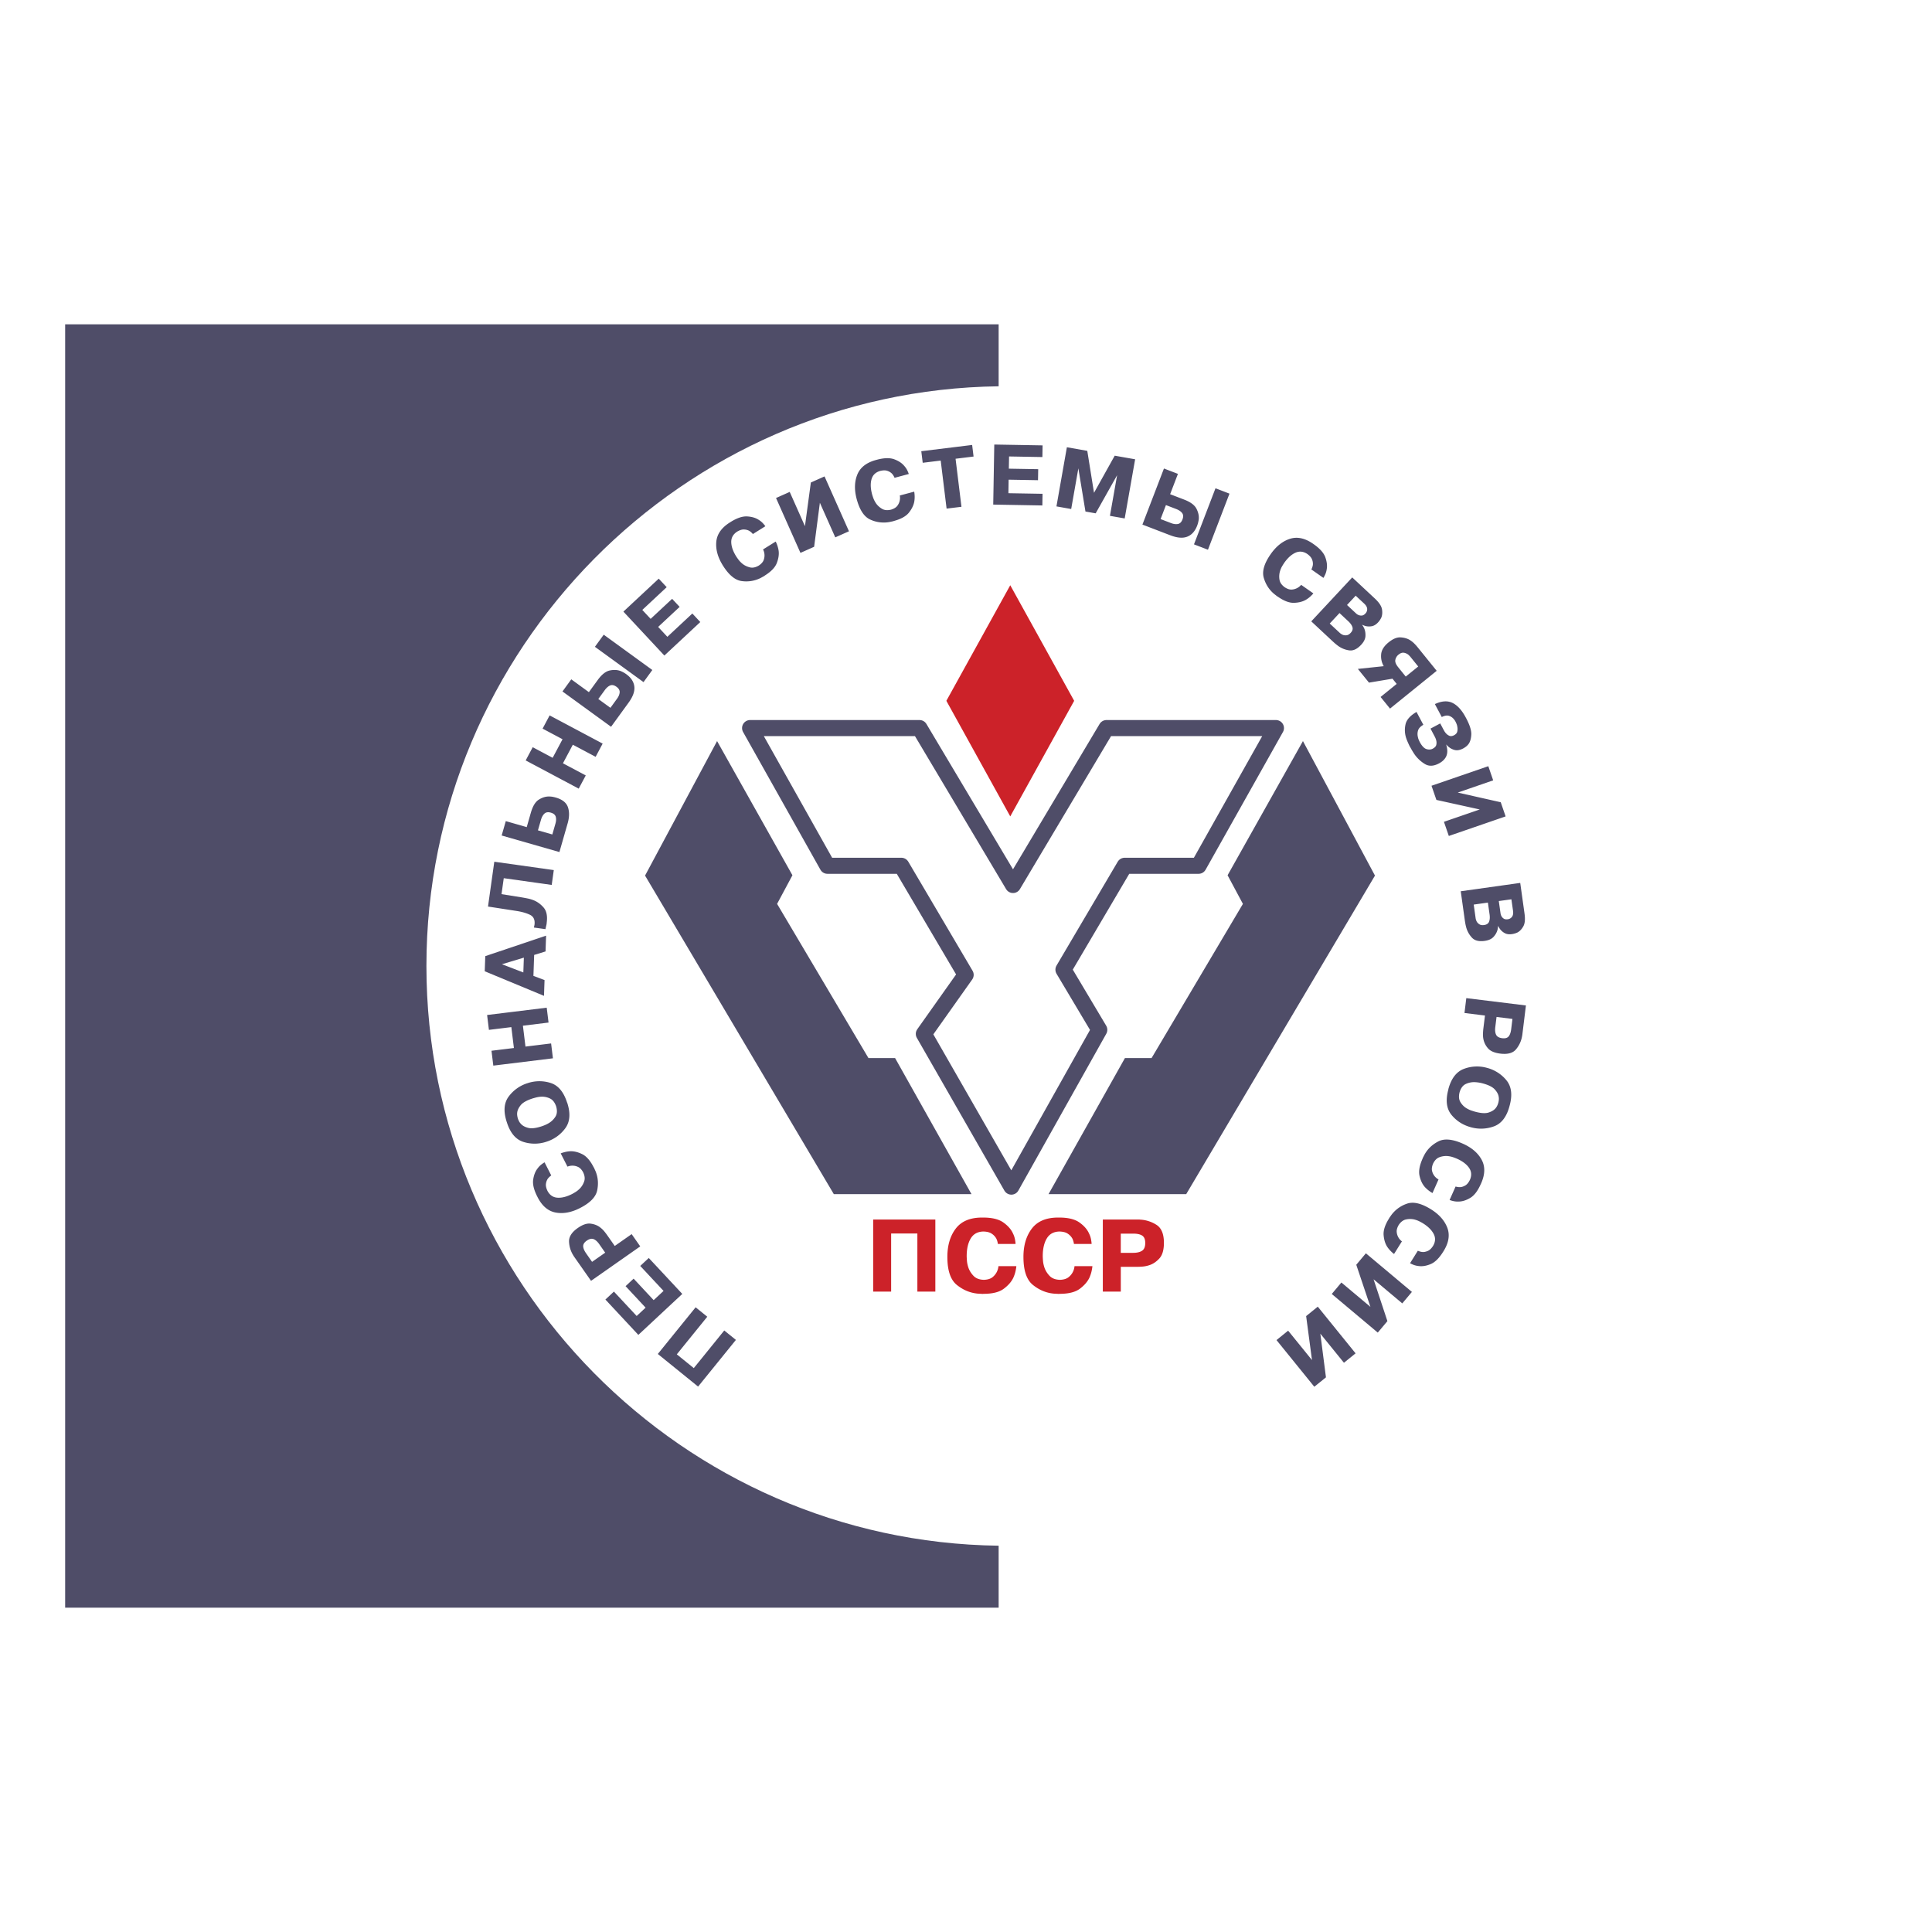
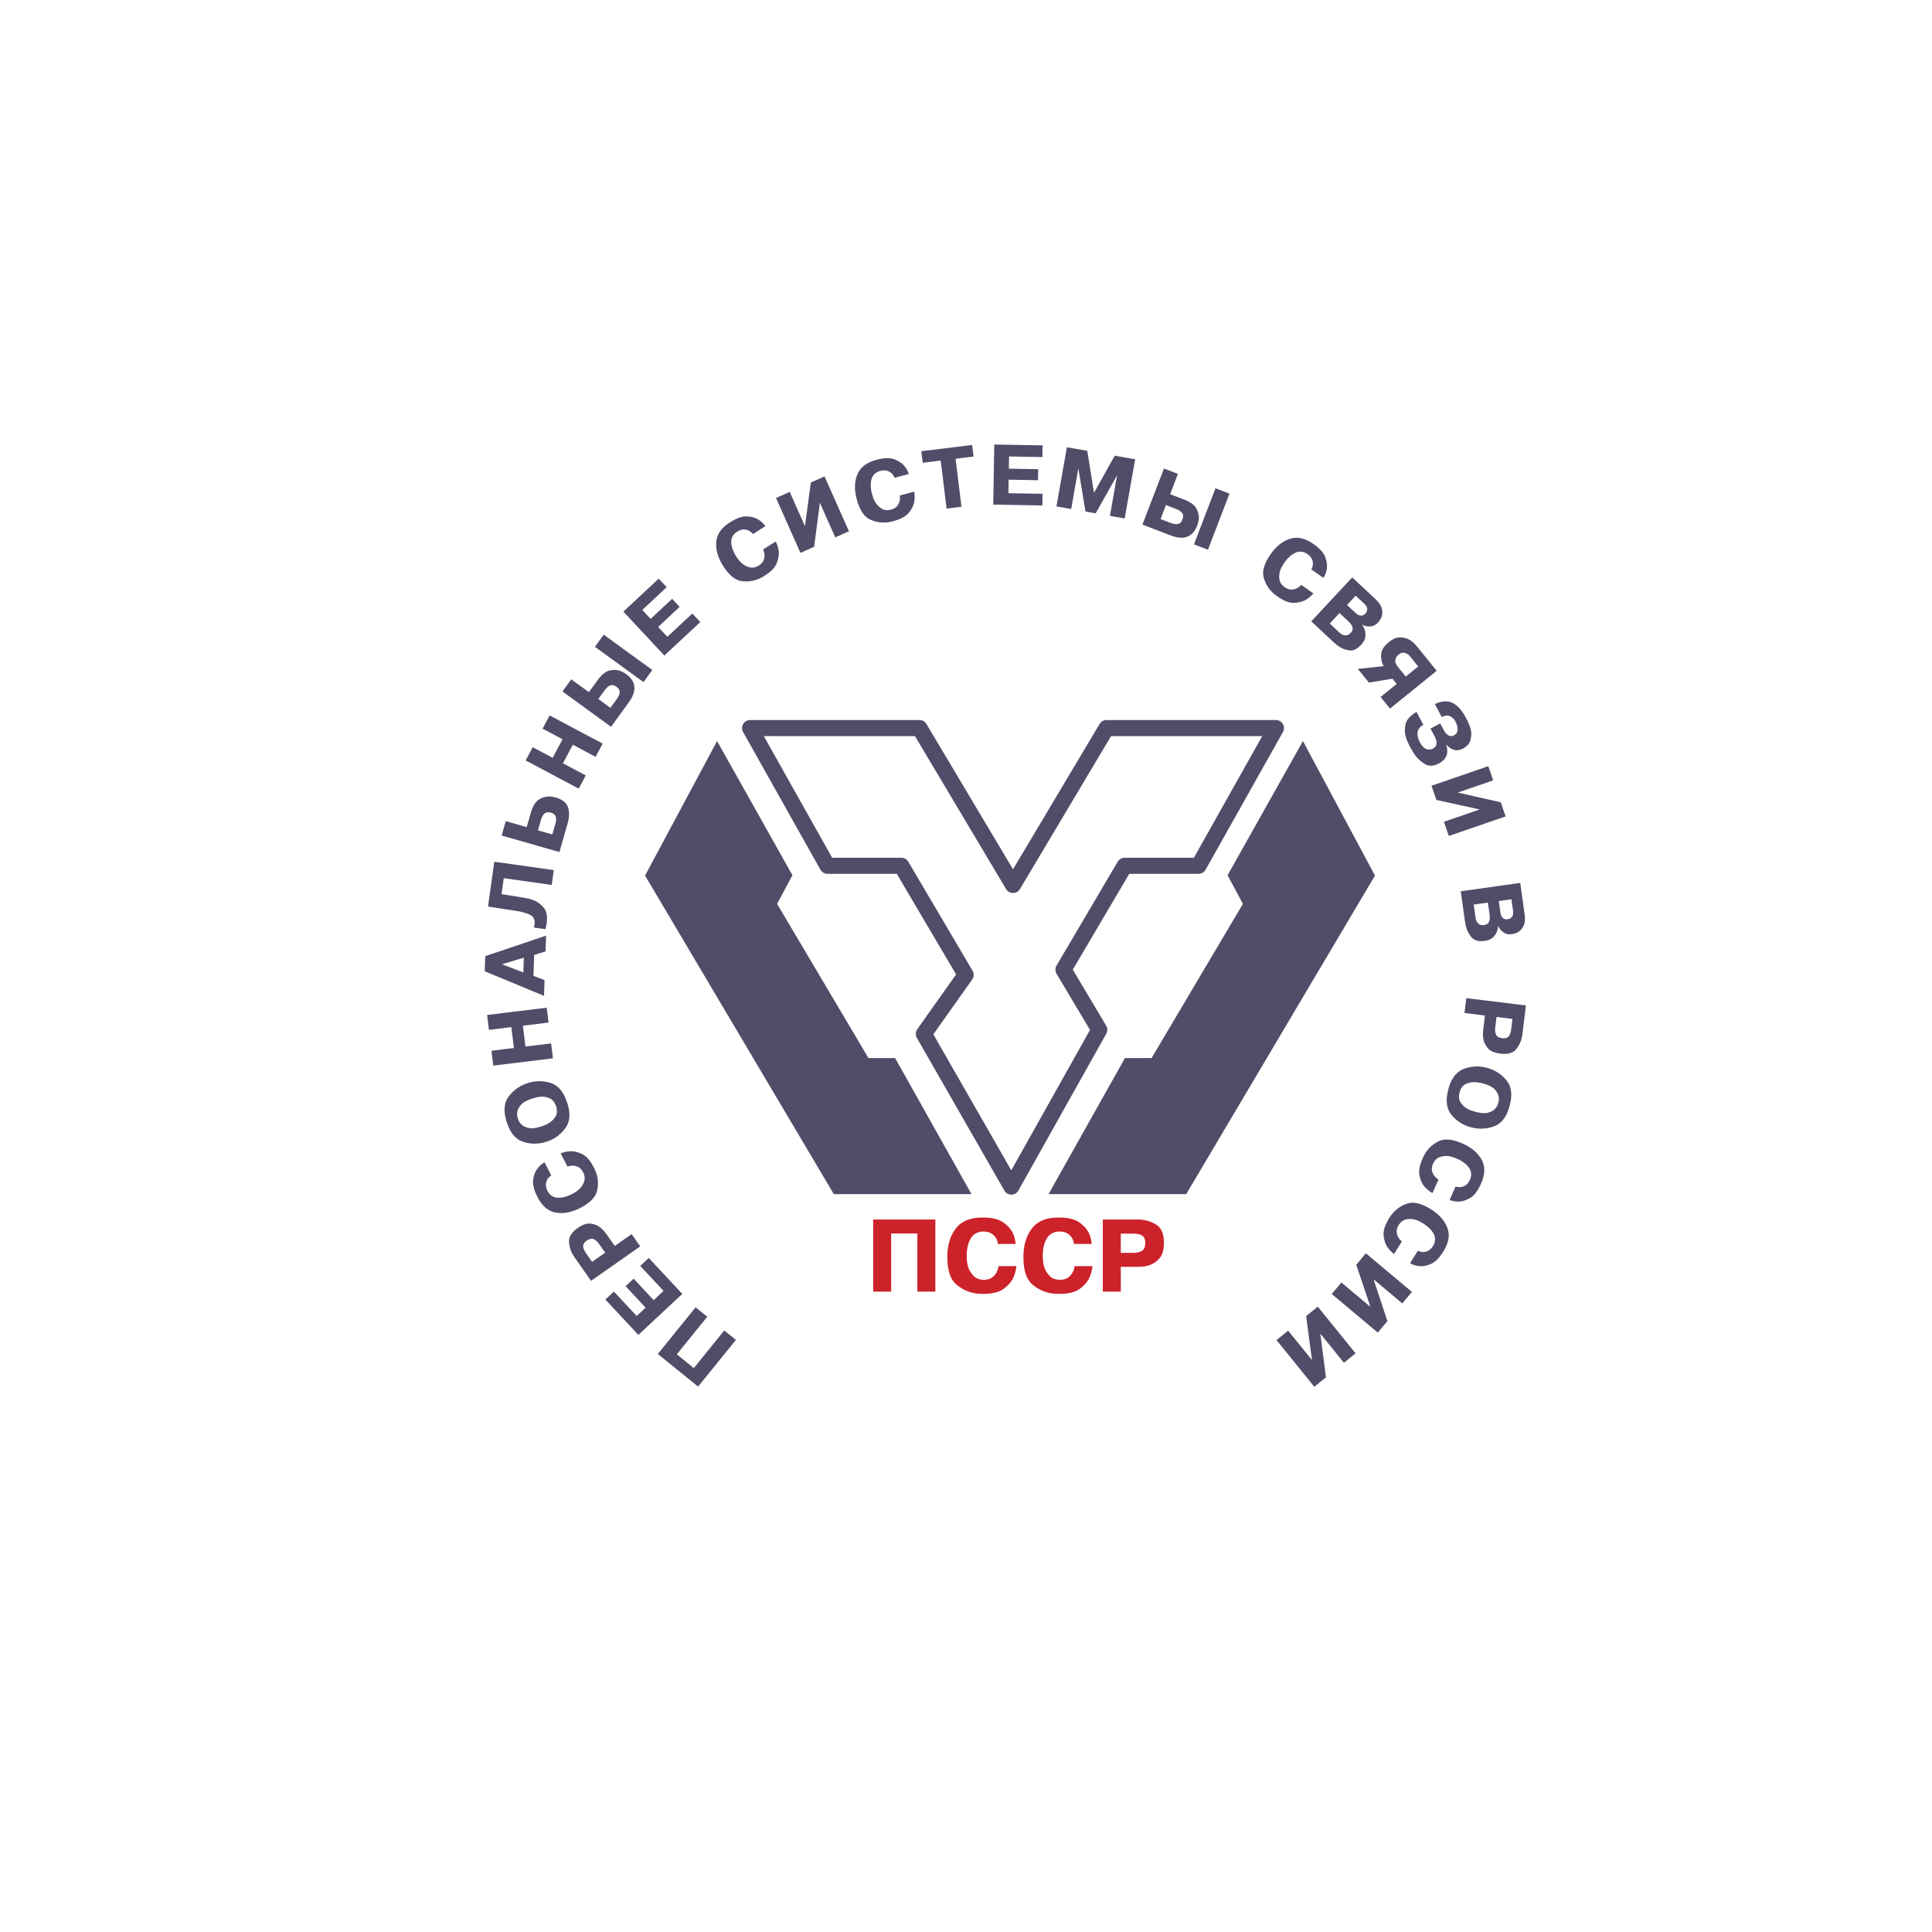
<svg xmlns="http://www.w3.org/2000/svg" width="2500" height="2500" viewBox="0 0 192.756 192.756">
-   <path fill-rule="evenodd" clip-rule="evenodd" fill="#fff" d="M0 0h192.756v192.756H0V0z" />
  <path d="M104.613 119.138h13.736l18.832-31.781-7.186-13.419-7.518 13.387 1.529 2.856-9.113 15.382h-2.658l-7.622 13.575zm-7.687 0H83.19L64.358 87.357l7.185-13.419 7.518 13.387-1.53 2.856 9.115 15.382h2.657l7.623 13.575z" fill-rule="evenodd" clip-rule="evenodd" fill="#4f4d68" />
  <path fill="none" stroke="#4f4d68" stroke-width="1.603" stroke-linecap="round" stroke-linejoin="round" stroke-miterlimit="2.613" d="M74.837 72.64h16.904l9.327 15.657 9.328-15.657h16.905l-7.717 13.739h-7.377L106.1 96.742l3.576 6.002-8.772 15.645-8.734-15.238 4.173-5.891-6.413-10.881h-7.377L74.837 72.64z" />
-   <path fill-rule="evenodd" clip-rule="evenodd" fill="#cc2229" d="M100.793 81.452l6.377-11.531-6.377-11.531-6.374 11.531 6.374 11.531z" />
  <path fill-rule="evenodd" clip-rule="evenodd" fill="#4f4d68" d="M72.259 132.742l.064.051 1.098.89-3.772 4.657-.063-.051-3.955-3.203 3.772-4.657.063.051 1.099.89-3.04 3.753 1.695 1.373 3.039-3.754zM62.414 128.32l.803-.75 1.998 2.145.988-.92-2.326-2.492.851-.793.056.058 3.288 3.526-4.383 4.088-.055-.059-3.233-3.468.85-.793 2.27 2.434.891-.832-1.998-2.144zM57.32 125.437c-.022-.03-.043-.062-.064-.093s-.042-.062-.06-.097a2.776 2.776 0 0 1-.423-1.365c-.02-.488.27-.943.87-1.363.485-.339.913-.484 1.283-.435s.681.169.934.361c.167.126.309.262.427.405.117.145.208.265.273.356l.774 1.104 1.686-1.182.047.067.81 1.157-4.909 3.438-.046-.066-1.602-2.287zm3.061-.458l-.588-.841c-.182-.261-.372-.431-.568-.51-.197-.078-.426-.026-.686.155-.243.169-.36.356-.354.559.007.202.106.439.298.713l.588.84 1.31-.916zM55.942 115.073c.12-.048.261-.093.425-.134a2.83 2.83 0 0 1 .526-.078c.373-.016.771.082 1.194.289.422.207.803.642 1.14 1.305l.044.066c.027.066.054.128.083.19.028.061.057.123.083.188.232.588.28 1.213.143 1.872-.139.659-.712 1.247-1.719 1.759-.854.436-1.658.585-2.415.447-.756-.139-1.359-.648-1.809-1.53l-.036-.073c-.338-.662-.473-1.223-.405-1.684.069-.46.214-.832.439-1.115.106-.146.222-.269.347-.368.124-.1.24-.179.349-.24l.037.072.63 1.237a1.482 1.482 0 0 0-.348.331 1.18 1.18 0 0 0-.18.5c-.03.202.023.442.158.718.225.417.554.641.989.669.435.03.923-.094 1.464-.37.063-.031.171-.094.326-.188s.31-.22.466-.377a1.92 1.92 0 0 0 .408-.684c.096-.27.062-.575-.1-.915-.153-.279-.331-.461-.532-.545a1.302 1.302 0 0 0-1.032-.019l-.036-.071-.639-1.252zM56.601 110.049c.335 1.047.265 1.889-.208 2.526a3.683 3.683 0 0 1-1.868 1.333 3.694 3.694 0 0 1-2.303.021c-.756-.238-1.304-.879-1.643-1.924l-.026-.076c-.34-1.051-.275-1.894.199-2.528a3.703 3.703 0 0 1 1.876-1.331 3.687 3.687 0 0 1 2.298-.026c.754.237 1.302.881 1.642 1.931l.033.074zm-1.119.321c-.136-.386-.338-.642-.602-.769a1.81 1.81 0 0 0-.804-.186 2.603 2.603 0 0 0-.573.076 9.32 9.32 0 0 0-.378.105c-.574.188-.964.409-1.173.666-.207.258-.324.504-.35.738-.014.116-.01.229.007.333.016.105.038.195.062.272.025.076.062.162.11.257.047.096.114.188.201.278.159.176.397.305.716.388.318.084.762.034 1.33-.151.103-.033.217-.076.341-.128.125-.052.249-.114.373-.188a1.96 1.96 0 0 0 .666-.641c.177-.272.202-.621.074-1.05zM54.984 104.104l.01.08.172 1.404-5.947.729-.011-.081-.172-1.402 2.237-.274-.256-2.084-2.237.274-.009-.08-.172-1.403 5.947-.73.01.08.173 1.404-2.558.313.256 2.084 2.557-.314zM48.416 95.394l6.067-2.043-.003.081-.051 1.493-1.136.349-.073 2.09 1.109.419-.003.081-.052 1.492-5.911-2.452.002-.081.051-1.429zm3.849.15l-2.188.659 2.136.818.052-1.477zM53.271 92.541l.011-.081c.012-.042.022-.08.028-.114.008-.034.014-.068.019-.1.056-.48-.098-.809-.466-.982s-.817-.301-1.349-.381l-2.827-.437.012-.081.617-4.39 5.935.834-.011.08-.196 1.4-4.784-.672-.224 1.591 2.066.331c.153.027.328.059.524.098.195.038.395.096.595.174.386.152.727.399 1.022.743.293.343.393.858.296 1.546l-.003.081c-.017.079-.036.162-.057.249a9.11 9.11 0 0 0-.058.273l-1.15-.162zM52.551 82.523l.412-1.437c.188-.658.455-1.095.799-1.308.344-.215.687-.319 1.027-.311.117 0 .23.011.34.029.108.021.212.045.311.073.664.19 1.071.514 1.225.973.155.459.145.994-.031 1.604l-.023.078-.798 2.786-5.761-1.651.021-.078.39-1.358 2.088.6zm2.555.732l.31-1.08c.076-.264.086-.493.03-.689-.057-.195-.219-.331-.487-.407-.274-.08-.489-.046-.642.097-.153.144-.27.353-.347.627l-.299 1.041 1.435.411zM58.44 77.364l-.037.072-.664 1.247-5.291-2.815.038-.071.663-1.248 1.99 1.058.986-1.853-1.989-1.058.037-.072.664-1.248 5.29 2.813-.038.072-.663 1.248-2.275-1.209-.985 1.854 2.274 1.21zM58.753 69.056l.879-1.208c.398-.548.796-.866 1.196-.952.398-.087.758-.07 1.077.048a2.902 2.902 0 0 1 .577.318c.479.349.748.758.805 1.229.058.471-.132 1.006-.569 1.607l-.047.066-1.705 2.346-4.848-3.524.047-.064.831-1.145 1.757 1.279zm2.15 1.563l.659-.909c.159-.218.247-.429.261-.634.016-.205-.089-.389-.316-.555-.23-.167-.44-.212-.632-.133-.189.078-.371.237-.545.477l-.637.875 1.21.879zm-.669-7.296l4.849 3.523-.049.066-.83 1.143-4.849-3.523.048-.066.831-1.143zM67.059 59.746l.749.803-2.144 1.999.919.987 2.493-2.325.793.851-.059.055-3.525 3.288-4.088-4.383.059-.055 3.467-3.233.793.85-2.433 2.27.832.891 2.144-1.998zM77.391 54.03a3.044 3.044 0 0 1 .295.929c.047.371-.015.775-.185 1.215-.169.439-.569.856-1.199 1.25l-.064.05a5.073 5.073 0 0 0-.181.1c-.059.032-.12.066-.182.098a3.192 3.192 0 0 1-1.852.305c-.669-.08-1.303-.6-1.902-1.558-.508-.813-.726-1.602-.656-2.368.071-.765.527-1.41 1.368-1.935l.068-.043c.63-.393 1.178-.576 1.643-.549.464.027.846.14 1.149.338.153.095.285.199.396.315.111.116.201.224.271.326l-.068.043-1.178.736a1.335 1.335 0 0 0-.361-.318 1.14 1.14 0 0 0-.513-.136c-.205-.013-.439.061-.702.218-.396.261-.589.608-.581 1.044.009.437.175.912.496 1.427.038.06.109.163.217.309.106.145.245.29.416.431.202.159.44.275.718.346.276.073.577.014.901-.177.264-.178.43-.371.497-.578a1.305 1.305 0 0 0-.073-1.031l.069-.043 1.193-.744zM80.899 48.14l.074-.033 1.291-.575 2.438 5.475-.074.032-1.292.575-1.537-3.453-.573 4.392-.074.033-1.291.575-2.436-5.474.073-.033 1.292-.575 1.52 3.416.589-4.355zM91.211 49.052c.023.128.038.276.044.444.005.168-.005.346-.034.532-.063.367-.24.737-.53 1.107s-.796.652-1.513.844l-.076.028c-.07.013-.137.027-.202.042a3.194 3.194 0 0 1-2.064-.207c-.617-.273-1.07-.955-1.364-2.047-.247-.925-.226-1.743.066-2.454.292-.71.916-1.195 1.872-1.451l.078-.021c.718-.192 1.295-.207 1.731-.045.436.161.77.382 1 .661.12.135.215.273.288.416.071.143.125.273.163.39l-.078.021-1.342.359a1.428 1.428 0 0 0-.252-.409 1.175 1.175 0 0 0-.451-.28c-.192-.071-.438-.07-.735.004-.455.133-.742.409-.86.829-.12.418-.1.922.058 1.51.018.067.056.186.116.356.061.171.151.349.273.533.146.213.341.393.584.542s.547.18.915.093c.305-.093.518-.228.644-.406a1.302 1.302 0 0 0 .231-1.007l.078-.021 1.36-.363zM92.059 46.172l-.142-1.155.081-.01 4.993-.613.142 1.155-1.796.221.588 4.792-.08.01-1.403.172-.588-4.793-1.795.221zM103.582 46.811l-.02 1.099-2.931-.052-.022 1.349 3.407.059-.02 1.163-.082-.001-4.82-.085.105-5.991.08.001 4.741.084L104 45.6l-3.326-.059-.022 1.219 2.93.051zM107.588 46.727l-.715 4.056-.078-.013-1.393-.247 1.041-5.9.078.013 1.958.346.671 4.186 2.065-3.704.08.014 1.957.345-1.041 5.902-.08-.014-1.393-.245.717-4.057-2.139 3.805-.08-.013-.939-.166-.709-4.308zM116.744 49.307l1.395.536c.635.242 1.043.545 1.23.908.188.362.264.713.232 1.054a3.134 3.134 0 0 1-.064.334c-.027.108-.059.21-.096.306-.213.553-.537.918-.979 1.095-.439.177-1.006.133-1.699-.134l-.076-.028-2.707-1.04 2.148-5.596.074.03 1.32.506-.778 2.029zm-.951 2.481l1.047.402c.252.096.479.125.68.087.203-.037.354-.187.453-.448.104-.267.092-.482-.033-.645-.125-.163-.326-.299-.602-.404l-1.012-.388-.533 1.396zm6.873-2.537l-2.148 5.596-.076-.03-1.318-.506 2.146-5.596.076.029 1.32.507zM131.035 59.204c-.084.1-.188.206-.312.319a2.796 2.796 0 0 1-.43.316c-.322.188-.719.289-1.189.305-.473.015-1.012-.191-1.619-.616l-.07-.041c-.057-.044-.109-.088-.162-.128-.055-.04-.107-.083-.162-.128-.482-.41-.816-.938-1.006-1.586-.186-.647.045-1.435.693-2.36.549-.785 1.191-1.294 1.922-1.528.732-.233 1.504-.066 2.316.502l.066.047c.607.427.99.859 1.146 1.296.158.439.203.836.139 1.191-.027.179-.072.34-.135.487a2.676 2.676 0 0 1-.195.377l-.066-.047-1.137-.797a1.43 1.43 0 0 0 .15-.455 1.127 1.127 0 0 0-.076-.526c-.068-.192-.227-.38-.475-.56-.395-.263-.789-.306-1.188-.126-.398.178-.771.517-1.121 1.015a7.8 7.8 0 0 0-.199.319c-.092.154-.17.339-.232.552a1.896 1.896 0 0 0-.039.795c.041.283.215.536.518.76.266.174.506.252.725.233a1.335 1.335 0 0 0 .767-.316c.061-.053.111-.104.152-.153l.066.045 1.153.808zM137.176 59.721c.416.389.65.745.705 1.066.053.322.029.599-.068.831a1.894 1.894 0 0 1-.326.48c-.201.217-.414.343-.635.38a1.428 1.428 0 0 1-.598-.016 1.494 1.494 0 0 1-.182-.06 3.21 3.21 0 0 1-.156-.066l-.01.011c.031.044.062.093.094.143.029.051.059.104.088.161.107.225.156.487.145.786-.01.298-.154.599-.434.897-.396.425-.793.61-1.189.553s-.76-.201-1.088-.433a6.062 6.062 0 0 1-.545-.455l-.061-.056-2.09-1.95 4.086-4.383.061.056 2.203 2.055zm-4.508 2.489l1.016.946a1.101 1.101 0 0 0 .311.19.76.76 0 0 0 .359.032c.137-.016.271-.094.402-.237.178-.188.236-.38.176-.571-.061-.192-.197-.387-.41-.585l-.879-.821-.975 1.046zm1.725-1.85l.896.837c.027.025.061.052.098.08a.682.682 0 0 0 .125.072c.102.05.215.071.342.066.127-.007.25-.073.367-.199a.614.614 0 0 0 .182-.473c-.012-.172-.109-.345-.295-.519l-.852-.792-.863.928zM138.928 67.714l-2.344.392-.051-.063-1.059-1.306 2.586-.273-.008-.009-.008-.01a1.98 1.98 0 0 1-.248-1.14c.025-.431.277-.839.754-1.225.424-.342.812-.505 1.168-.489.357.017.668.103.93.256.17.106.316.221.441.345.123.124.221.229.287.312l.053.062 1.91 2.361-4.656 3.77-.051-.062-.891-1.098 1.607-1.302-.42-.521zm1.791-2.178a1.255 1.255 0 0 0-.096-.104c-.037-.037-.072-.073-.107-.106a.96.96 0 0 0-.441-.199c-.17-.031-.352.031-.545.187l-.01.008-.008.006a.895.895 0 0 0-.297.501c-.047.203.051.454.291.751l.746.922 1.244-1.005-.777-.961zM142.008 72.314c-.295.168-.473.362-.533.581a1.199 1.199 0 0 0-.014.625c.02.105.047.203.088.292.037.09.074.167.109.234.211.387.43.616.652.687.225.07.426.063.607-.022a.117.117 0 0 0 .025-.014l.018-.009c.193-.104.307-.23.34-.382a.912.912 0 0 0-.008-.435 1.507 1.507 0 0 0-.082-.243 2.02 2.02 0 0 0-.092-.186l-.396-.749.969-.516.33.621c.025.047.057.1.09.158.033.059.074.114.121.169.096.12.213.213.354.277.141.066.305.048.49-.05.176-.093.283-.218.318-.374.035-.157.037-.311.004-.464a1.23 1.23 0 0 0-.086-.308 3.498 3.498 0 0 0-.092-.201 1.34 1.34 0 0 0-.199-.289 1.03 1.03 0 0 0-.455-.297c-.189-.063-.43-.024-.721.119l-.037-.072-.65-1.219c.68-.318 1.266-.357 1.76-.117.492.241.936.727 1.324 1.459l.039.071c.359.68.531 1.224.51 1.631-.021.407-.113.722-.275.942-.08.104-.166.19-.26.262a2.175 2.175 0 0 1-.262.171c-.332.177-.627.229-.883.154a1.532 1.532 0 0 1-.643-.358c-.033-.025-.061-.054-.086-.083s-.051-.058-.078-.086l-.014.008c.137.439.141.812.018 1.116-.125.304-.373.555-.744.751-.527.281-.992.303-1.393.064s-.74-.552-1.021-.939a8.358 8.358 0 0 1-.447-.74l-.045-.067a12.995 12.995 0 0 1-.191-.41 4.801 4.801 0 0 1-.178-.454 2.552 2.552 0 0 1-.064-1.334c.096-.468.463-.887 1.102-1.257l.037.071.644 1.212zM149.729 80.04l.027.076.459 1.337-5.666 1.952-.026-.077-.461-1.336 3.575-1.231-4.326-.953-.028-.077-.461-1.336 5.668-1.952.026.077.459 1.336-3.534 1.219 4.288.965zM152.102 91.153c.08.565.039.989-.123 1.273-.16.283-.354.485-.574.603a1.912 1.912 0 0 1-.557.167c-.293.042-.537.007-.732-.105a1.434 1.434 0 0 1-.559-.549 8.372 8.372 0 0 1-.078-.148l-.016.002a2.592 2.592 0 0 1-.049.349 1.678 1.678 0 0 1-.383.703c-.195.226-.496.368-.902.424-.576.081-1-.026-1.271-.319a2.445 2.445 0 0 1-.572-1.021c-.033-.12-.061-.238-.082-.355s-.041-.231-.057-.343l-.012-.08-.396-2.832 5.934-.833.012.08.417 2.984zm-5.069-.903l.193 1.376a1.028 1.028 0 0 0 .121.342.76.76 0 0 0 .26.253c.117.074.27.097.463.07.256-.036.422-.148.494-.335.074-.187.092-.424.053-.712l-.17-1.192-1.414.198zm2.502-.352l.172 1.215c.006.038.014.078.025.123s.029.09.053.136a.66.66 0 0 0 .225.267c.102.074.24.101.41.077a.618.618 0 0 0 .438-.253c.1-.143.133-.337.098-.589l-.164-1.151-1.257.175zM151.891 103.169a2.14 2.14 0 0 1-.035.223c-.086.488-.287.92-.6 1.297-.311.377-.83.52-1.557.432-.59-.072-1.004-.251-1.246-.535a1.967 1.967 0 0 1-.451-.894 2.452 2.452 0 0 1-.045-.588c.01-.186.02-.335.033-.447l.166-1.338-2.045-.252.01-.079.172-1.404 5.949.731-.01.079-.341 2.775zm-2.58-1.708l-.127 1.018c-.039.314-.01.567.084.759.092.19.297.305.611.344.295.036.506-.023.637-.178s.215-.398.256-.729l.125-1.018-1.586-.196zM144.508 108.645c.289-1.059.807-1.727 1.549-2.004a3.673 3.673 0 0 1 2.293-.102 3.7 3.7 0 0 1 1.943 1.236c.504.611.615 1.448.33 2.509l-.021.078c-.285 1.065-.799 1.736-1.541 2.011a3.717 3.717 0 0 1-2.301.095c-.789-.212-1.438-.622-1.939-1.23s-.611-1.446-.326-2.512l.013-.081zm1.113.34c-.096.398-.068.722.086.972.152.25.344.448.572.592.178.109.352.193.523.25.17.057.295.095.373.117.584.156 1.031.183 1.346.08s.547-.245.695-.428c.076-.092.133-.186.176-.284a1.653 1.653 0 0 0 .145-.537 1.121 1.121 0 0 0-.016-.343c-.037-.233-.168-.472-.391-.715-.221-.244-.621-.443-1.197-.598a3.702 3.702 0 0 0-.771-.123 1.955 1.955 0 0 0-.906.175c-.297.133-.51.413-.635.842zM142.92 119.031a3.075 3.075 0 0 1-.764-.604c-.246-.281-.424-.651-.527-1.11-.105-.459-.006-1.028.295-1.707l.025-.076.096-.184c.029-.061.061-.123.096-.185.309-.551.764-.979 1.363-1.288.6-.307 1.416-.231 2.449.229.875.39 1.498.921 1.867 1.596.369.674.352 1.463-.051 2.369l-.035.072c-.301.68-.652 1.138-1.053 1.374-.4.238-.781.358-1.143.362a1.911 1.911 0 0 1-.504-.039 2.485 2.485 0 0 1-.406-.118l.031-.074.566-1.27c.051.018.119.034.205.047.084.016.176.02.271.015.158-.012.326-.069.502-.173.176-.105.328-.296.459-.573.184-.438.148-.835-.104-1.191-.25-.355-.654-.658-1.209-.904a5.006 5.006 0 0 0-.352-.135 2.363 2.363 0 0 0-.586-.124 1.894 1.894 0 0 0-.789.113c-.27.095-.484.312-.648.652-.119.295-.148.547-.088.755a1.306 1.306 0 0 0 .637.815l-.035.074-.568 1.282zM139.084 125.111a2.96 2.96 0 0 1-.334-.295 2.862 2.862 0 0 1-.338-.41c-.205-.312-.328-.703-.367-1.173-.041-.47.137-1.019.529-1.649l.037-.072.119-.168a3.2 3.2 0 0 1 1.65-1.255c.635-.222 1.434-.032 2.393.566.812.508 1.355 1.122 1.627 1.841.27.719.145 1.498-.381 2.338l-.043.068c-.395.63-.805 1.034-1.234 1.214s-.824.245-1.182.199a1.989 1.989 0 0 1-.494-.108 2.622 2.622 0 0 1-.387-.176l.043-.066.736-1.18c.049.024.115.05.197.075.082.026.17.043.266.053.158.011.332-.024.521-.103.189-.079.367-.247.533-.504.242-.408.264-.806.064-1.193s-.555-.743-1.072-1.064a5.082 5.082 0 0 0-.328-.182 2.413 2.413 0 0 0-.562-.205 1.895 1.895 0 0 0-.797.003c-.279.057-.525.242-.734.556-.158.275-.223.52-.191.736a1.296 1.296 0 0 0 .515.895l-.043.068-.743 1.191zM138.422 131.809l-.053.062-.908 1.082-4.59-3.852.051-.062.908-1.083 2.897 2.43-1.411-4.199.051-.062.908-1.083 4.592 3.853-.053.062-.908 1.082-2.865-2.404 1.381 4.174zM132.291 137.418l-.062.051-1.1.888-3.772-4.657.063-.05 1.098-.889 2.38 2.936-.584-4.39.063-.051 1.098-.89 3.771 4.657-.062.051-1.098.89-2.356-2.905.561 4.359z" />
  <path fill-rule="evenodd" clip-rule="evenodd" fill="#cc2229" d="M88.909 128.863h-1.793v-7.191h6.203v7.191h-1.793v-5.796h-2.617v5.796zM101.402 126.324c-.014.154-.043.33-.088.527s-.113.399-.203.606c-.188.407-.508.78-.961 1.119-.451.339-1.123.509-2.016.509l-.096.01a5.315 5.315 0 0 0-.248-.015 5.4 5.4 0 0 1-.246-.015c-.756-.071-1.45-.36-2.08-.867-.63-.508-.945-1.439-.945-2.796 0-1.15.28-2.093.838-2.825.559-.733 1.433-1.101 2.622-1.101h.098c.891 0 1.564.162 2.02.485.455.322.773.682.955 1.075.098.194.164.385.203.572.039.187.062.355.068.504h-1.764a1.96 1.96 0 0 0-.049-.247 1.43 1.43 0 0 0-.117-.306 1.374 1.374 0 0 0-.436-.465c-.199-.143-.484-.217-.854-.224-.568.014-.986.244-1.254.693-.268.449-.402 1.039-.402 1.769 0 .084.009.234.024.45.017.217.066.451.15.703.104.291.273.561.509.81s.58.38 1.031.393c.381-.013.672-.104.873-.271a1.585 1.585 0 0 0 .583-1.095H101.402v.002zM108.99 126.324c-.014.154-.043.33-.088.527s-.113.399-.203.606c-.188.407-.508.78-.959 1.119-.453.339-1.125.509-2.016.509l-.098.01a5.4 5.4 0 0 0-.246-.015 5.315 5.315 0 0 1-.248-.015c-.756-.071-1.449-.36-2.078-.867-.631-.508-.945-1.439-.945-2.796 0-1.15.279-2.093.838-2.825.559-.733 1.434-1.101 2.621-1.101h.098c.891 0 1.564.162 2.021.485.455.322.773.682.953 1.075.098.194.166.385.203.572.039.187.062.355.068.504h-1.764a1.433 1.433 0 0 0-.049-.247 1.533 1.533 0 0 0-.115-.306 1.402 1.402 0 0 0-.438-.465c-.199-.143-.484-.217-.852-.224-.568.014-.988.244-1.256.693s-.402 1.039-.402 1.769c0 .084.008.234.025.45.016.217.066.451.15.703.104.291.271.561.508.81s.58.38 1.033.393c.381-.013.672-.104.871-.271a1.562 1.562 0 0 0 .54-.839c.021-.094.037-.179.043-.256H108.99v.002zM113.479 121.672h.135c.045 0 .09.003.135.01a3.31 3.31 0 0 1 1.635.523c.494.316.74.914.74 1.793 0 .71-.152 1.23-.455 1.56-.305.33-.637.553-.998.669-.24.078-.471.125-.693.141a7.268 7.268 0 0 1-.537.024h-1.619v2.472H110.029v-7.191H113.479v-.001zm-1.659 3.324h1.23c.381 0 .68-.069.893-.209.213-.139.318-.398.318-.779 0-.355-.102-.6-.305-.732s-.506-.198-.906-.198h-1.23v1.918z" />
-   <path d="M6.5 32.355h93.135v6.185c-31.514.408-57.091 26.23-57.091 57.838s25.577 57.43 57.091 57.838v6.185H6.5V32.355z" fill-rule="evenodd" clip-rule="evenodd" fill="#4f4d68" />
</svg>